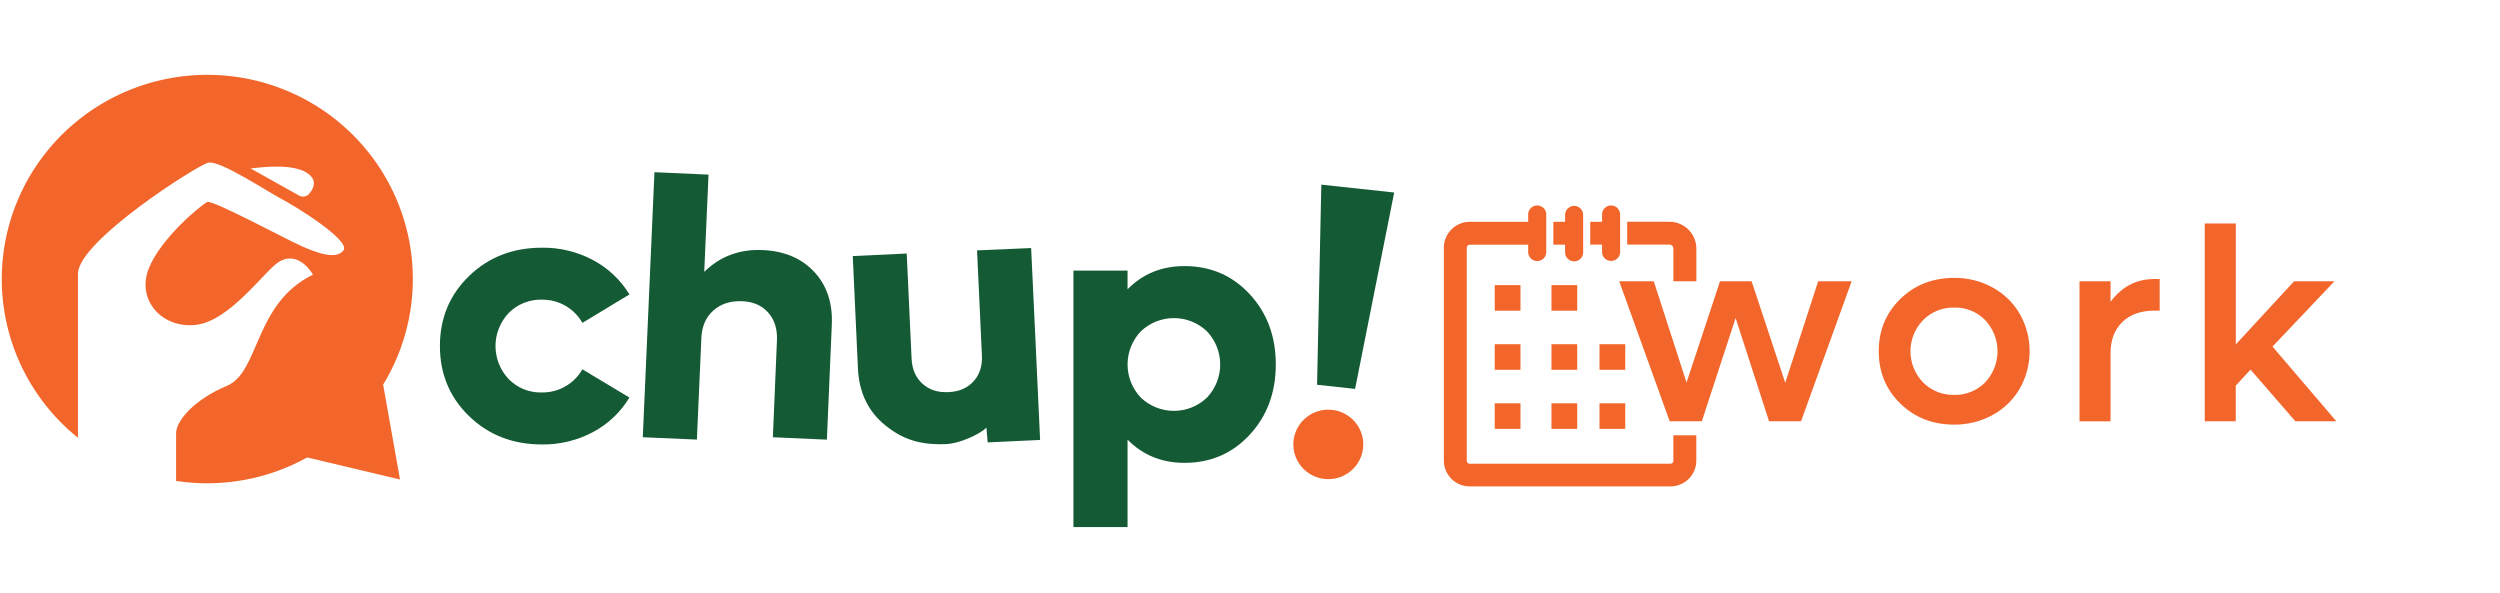
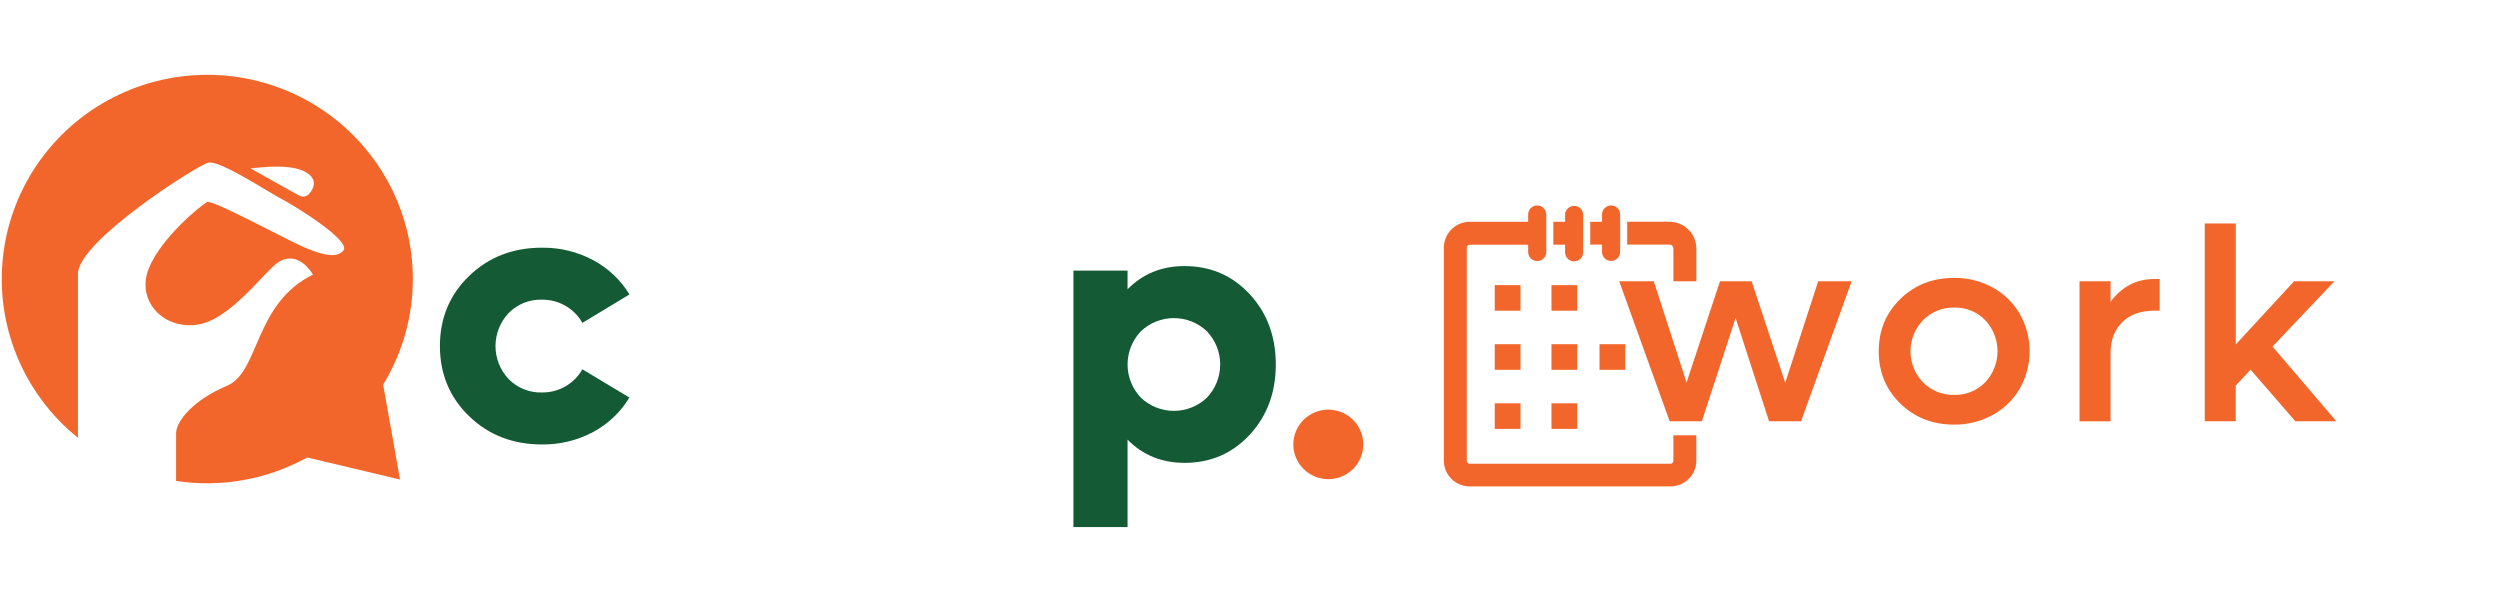
<svg xmlns="http://www.w3.org/2000/svg" width="295" height="70" viewBox="0 0 295 70" fill="none">
  <path d="M48.716 32.921C48.715 28.851 47.676 24.848 45.697 21.285C43.718 17.721 40.864 14.714 37.399 12.543C33.934 10.372 29.973 9.108 25.884 8.87C21.796 8.631 17.712 9.425 14.016 11.178C10.319 12.931 7.13 15.585 4.744 18.894C2.359 22.202 0.856 26.057 0.375 30.099C-0.106 34.141 0.451 38.238 1.994 42.008C3.537 45.778 6.015 49.098 9.198 51.66V32.308C9.198 28.461 23.209 19.555 24.555 19.197C25.902 18.839 31.679 22.686 33.211 23.473C34.743 24.26 41.423 28.376 40.532 29.545C39.642 30.714 37.292 29.803 35.5 29.005C33.708 28.207 25.088 23.56 24.462 23.837C23.835 24.115 19.006 28.027 17.55 31.69C16.095 35.352 19.058 38.779 23.102 38.336C27.146 37.894 31.249 31.911 32.923 30.892C35.31 29.465 36.929 32.41 36.929 32.41C29.968 35.801 30.646 43.903 26.79 45.52C22.934 47.138 20.78 49.626 20.78 51.135V56.751C26.102 57.561 31.544 56.586 36.246 53.98L47.202 56.582L45.211 45.388C47.506 41.63 48.718 37.317 48.716 32.921ZM36.495 22.859C36.336 23.043 36.114 23.162 35.871 23.191C35.629 23.22 35.384 23.159 35.186 23.018L29.566 19.875C30.902 19.728 34.804 19.225 36.447 20.561C37.44 21.372 36.995 22.27 36.489 22.859H36.495Z" fill="#F2662B" />
-   <path d="M164.514 22.717L159.901 45.888L155.414 45.402L155.916 21.789L164.514 22.717Z" fill="#145A35" />
  <path d="M156.74 56.541C159.019 56.541 160.867 54.705 160.867 52.441C160.867 50.176 159.019 48.34 156.74 48.34C154.461 48.34 152.613 50.176 152.613 52.441C152.613 54.705 154.461 56.541 156.74 56.541Z" fill="#F2662B" />
  <path d="M63.957 52.446C60.525 52.446 57.659 51.335 55.36 49.113C53.062 46.891 51.912 44.132 51.91 40.836C51.91 37.54 53.06 34.781 55.36 32.559C57.661 30.337 60.526 29.226 63.957 29.228C66.065 29.2 68.146 29.708 70.002 30.702C71.765 31.644 73.24 33.04 74.273 34.744L68.721 38.099C68.257 37.271 67.579 36.582 66.757 36.104C65.909 35.607 64.941 35.349 63.957 35.36C63.228 35.338 62.503 35.466 61.826 35.736C61.15 36.007 60.538 36.414 60.029 36.932C59.027 37.988 58.469 39.385 58.469 40.836C58.469 42.287 59.027 43.683 60.029 44.739C60.538 45.257 61.15 45.665 61.826 45.935C62.502 46.206 63.228 46.334 63.957 46.311C64.94 46.322 65.907 46.066 66.754 45.57C67.577 45.091 68.255 44.402 68.719 43.575L74.27 46.908C73.243 48.621 71.767 50.026 70 50.971C68.144 51.965 66.064 52.473 63.957 52.446Z" fill="#145A35" />
-   <path d="M89.989 29.506C92.551 29.619 94.58 30.476 96.076 32.078C97.571 33.68 98.264 35.753 98.153 38.297L97.573 51.879L91.198 51.595L91.681 40.16C91.739 38.819 91.395 37.727 90.648 36.886C89.902 36.044 88.883 35.597 87.593 35.543C86.211 35.483 85.076 35.844 84.189 36.628C83.301 37.411 82.826 38.485 82.763 39.848L82.233 51.87L75.848 51.595L77.225 20.32L83.606 20.604L83.1 32.078C84.976 30.246 87.273 29.389 89.989 29.506Z" fill="#145A35" />
  <path d="M139.778 31.398C142.855 31.398 145.418 32.505 147.468 34.718C149.518 36.932 150.543 39.694 150.543 43.007C150.543 46.317 149.518 49.08 147.468 51.295C145.418 53.51 142.855 54.617 139.778 54.617C137.088 54.617 134.846 53.704 133.052 51.878V62.191H126.664V31.928H133.052V34.135C134.846 32.309 137.088 31.397 139.778 31.398ZM134.61 46.912C135.659 47.919 137.06 48.482 138.519 48.482C139.977 48.482 141.378 47.919 142.427 46.912C143.427 45.855 143.984 44.459 143.984 43.009C143.984 41.558 143.427 40.162 142.427 39.105C141.378 38.098 139.977 37.535 138.519 37.535C137.06 37.535 135.659 38.098 134.61 39.105C133.61 40.162 133.053 41.558 133.053 43.009C133.053 44.459 133.61 45.855 134.61 46.912Z" fill="#145A35" />
-   <path d="M115.293 29.545L115.866 41.949C115.925 43.191 115.594 44.208 114.876 45.001C114.157 45.793 113.171 46.216 111.919 46.271C110.667 46.331 109.644 45.999 108.848 45.276C108.052 44.553 107.625 43.57 107.567 42.327L106.993 29.916L100.625 30.215L101.238 43.487C101.369 46.315 102.439 48.543 104.446 50.172C106.452 51.801 108.505 52.543 111.679 52.4C113.237 52.328 115.565 51.272 116.399 50.467L116.545 52.202L122.732 51.914L122.296 42.522L122.169 39.787L121.674 29.266L115.293 29.545Z" fill="#145A35" />
  <path d="M214.546 33.188H218.496L212.523 49.712H208.75L204.8 37.525L200.817 49.712H197.022L191.066 33.188H195.143L199.012 45.138L202.962 33.188H206.69L210.657 45.169L214.546 33.188Z" fill="#F2662B" />
  <path d="M179.417 33.645H176.379V36.663H179.417V33.645Z" fill="#F2662B" />
  <path d="M179.417 40.617H176.379V43.636H179.417V40.617Z" fill="#F2662B" />
  <path d="M179.417 47.59H176.379V50.608H179.417V47.59Z" fill="#F2662B" />
  <path d="M230.595 50.105C228.058 50.105 225.94 49.277 224.24 47.62C222.541 45.963 221.691 43.906 221.691 41.446C221.691 38.989 222.541 36.931 224.24 35.275C225.94 33.618 228.058 32.79 230.595 32.79C232.179 32.772 233.739 33.162 235.126 33.922C236.462 34.65 237.572 35.728 238.334 37.04C239.096 38.385 239.497 39.903 239.497 41.447C239.497 42.992 239.096 44.51 238.334 45.855C237.572 47.167 236.462 48.245 235.124 48.971C233.738 49.731 232.178 50.122 230.595 50.105ZM226.916 45.118C227.394 45.602 227.968 45.983 228.601 46.237C229.234 46.492 229.913 46.614 230.595 46.597C231.275 46.615 231.95 46.493 232.58 46.239C233.209 45.984 233.778 45.602 234.251 45.118C235.186 44.121 235.707 42.808 235.707 41.445C235.707 40.082 235.186 38.77 234.251 37.773C233.778 37.288 233.209 36.906 232.58 36.652C231.95 36.397 231.275 36.275 230.595 36.294C229.912 36.277 229.233 36.4 228.599 36.656C227.966 36.912 227.393 37.295 226.916 37.782C225.965 38.769 225.434 40.083 225.434 41.45C225.434 42.816 225.965 44.13 226.916 45.118Z" fill="#F2662B" />
  <path d="M254.223 32.922H254.843V36.658H254.223C252.609 36.658 251.342 37.109 250.424 38.011C249.506 38.913 249.046 40.134 249.045 41.674V49.715H245.383V33.191H249.045V35.613C250.375 33.82 252.101 32.923 254.223 32.922Z" fill="#F2662B" />
  <path d="M270.854 49.711L265.566 43.618L263.82 45.502V49.711H260.16V26.367H263.824V40.643L270.705 33.187H275.467L268.156 40.896L275.69 49.711H270.854Z" fill="#F2662B" />
  <path d="M186.112 33.645H183.074V36.663H186.112V33.645Z" fill="#F2662B" />
  <path d="M186.112 40.617H183.074V43.636H186.112V40.617Z" fill="#F2662B" />
  <path d="M191.78 40.617H188.742V43.636H191.78V40.617Z" fill="#F2662B" />
  <path d="M186.112 47.59H183.074V50.608H186.112V47.59Z" fill="#F2662B" />
-   <path d="M191.78 47.59H188.742V50.608H191.78V47.59Z" fill="#F2662B" />
+   <path d="M191.78 47.59V50.608H191.78V47.59Z" fill="#F2662B" />
  <path d="M196.997 26.168H192.008V28.863H196.997C197.058 28.863 197.118 28.875 197.175 28.899C197.231 28.922 197.282 28.956 197.325 29C197.368 29.043 197.402 29.094 197.425 29.15C197.448 29.206 197.46 29.267 197.459 29.328V33.188H200.17V29.328C200.169 28.491 199.834 27.689 199.24 27.097C198.645 26.505 197.838 26.171 196.997 26.168Z" fill="#F2662B" />
  <path d="M197.456 54.38C197.455 54.471 197.418 54.559 197.353 54.623C197.288 54.687 197.2 54.723 197.109 54.723H173.43C173.385 54.724 173.339 54.715 173.297 54.698C173.254 54.681 173.216 54.656 173.183 54.624C173.15 54.593 173.124 54.554 173.106 54.513C173.089 54.471 173.079 54.426 173.079 54.38V29.226C173.079 29.18 173.088 29.134 173.105 29.091C173.123 29.049 173.149 29.01 173.181 28.978C173.214 28.945 173.253 28.92 173.295 28.902C173.338 28.885 173.384 28.876 173.43 28.876H180.324V29.744C180.324 30.025 180.437 30.295 180.637 30.494C180.837 30.692 181.108 30.804 181.391 30.804C181.675 30.804 181.946 30.692 182.146 30.494C182.346 30.295 182.459 30.025 182.459 29.744V28.876V26.17V25.303C182.459 25.021 182.346 24.752 182.146 24.553C181.946 24.354 181.675 24.242 181.391 24.242C181.108 24.242 180.837 24.354 180.637 24.553C180.437 24.752 180.324 25.021 180.324 25.303V26.17H173.43C172.621 26.174 171.846 26.495 171.274 27.064C170.702 27.632 170.379 28.402 170.375 29.206V54.361C170.375 55.166 170.697 55.938 171.27 56.508C171.843 57.077 172.62 57.397 173.43 57.397H197.109C197.919 57.397 198.696 57.077 199.269 56.508C199.842 55.938 200.164 55.166 200.164 54.361V51.362H197.456V54.38Z" fill="#F2662B" />
  <path d="M184.681 29.734C184.674 29.877 184.697 30.02 184.748 30.154C184.798 30.288 184.876 30.411 184.976 30.514C185.075 30.618 185.195 30.7 185.328 30.756C185.46 30.813 185.603 30.842 185.747 30.842C185.891 30.842 186.034 30.813 186.167 30.756C186.299 30.7 186.419 30.618 186.518 30.514C186.618 30.411 186.696 30.288 186.746 30.154C186.797 30.02 186.82 29.877 186.813 29.734V25.305C186.801 25.033 186.683 24.775 186.484 24.587C186.286 24.398 186.022 24.293 185.747 24.293C185.472 24.293 185.208 24.398 185.01 24.587C184.811 24.775 184.693 25.033 184.681 25.305V26.173H183.293V28.868H184.681V29.734Z" fill="#F2662B" />
  <path d="M189.041 29.731C189.041 30.012 189.153 30.282 189.353 30.48C189.553 30.679 189.825 30.791 190.108 30.791C190.391 30.791 190.662 30.679 190.863 30.48C191.063 30.282 191.175 30.012 191.175 29.731V25.303C191.175 25.021 191.063 24.752 190.863 24.553C190.662 24.354 190.391 24.242 190.108 24.242C189.825 24.242 189.553 24.354 189.353 24.553C189.153 24.752 189.041 25.021 189.041 25.303V26.17H187.648V28.866H189.041V29.731Z" fill="#F2662B" />
</svg>